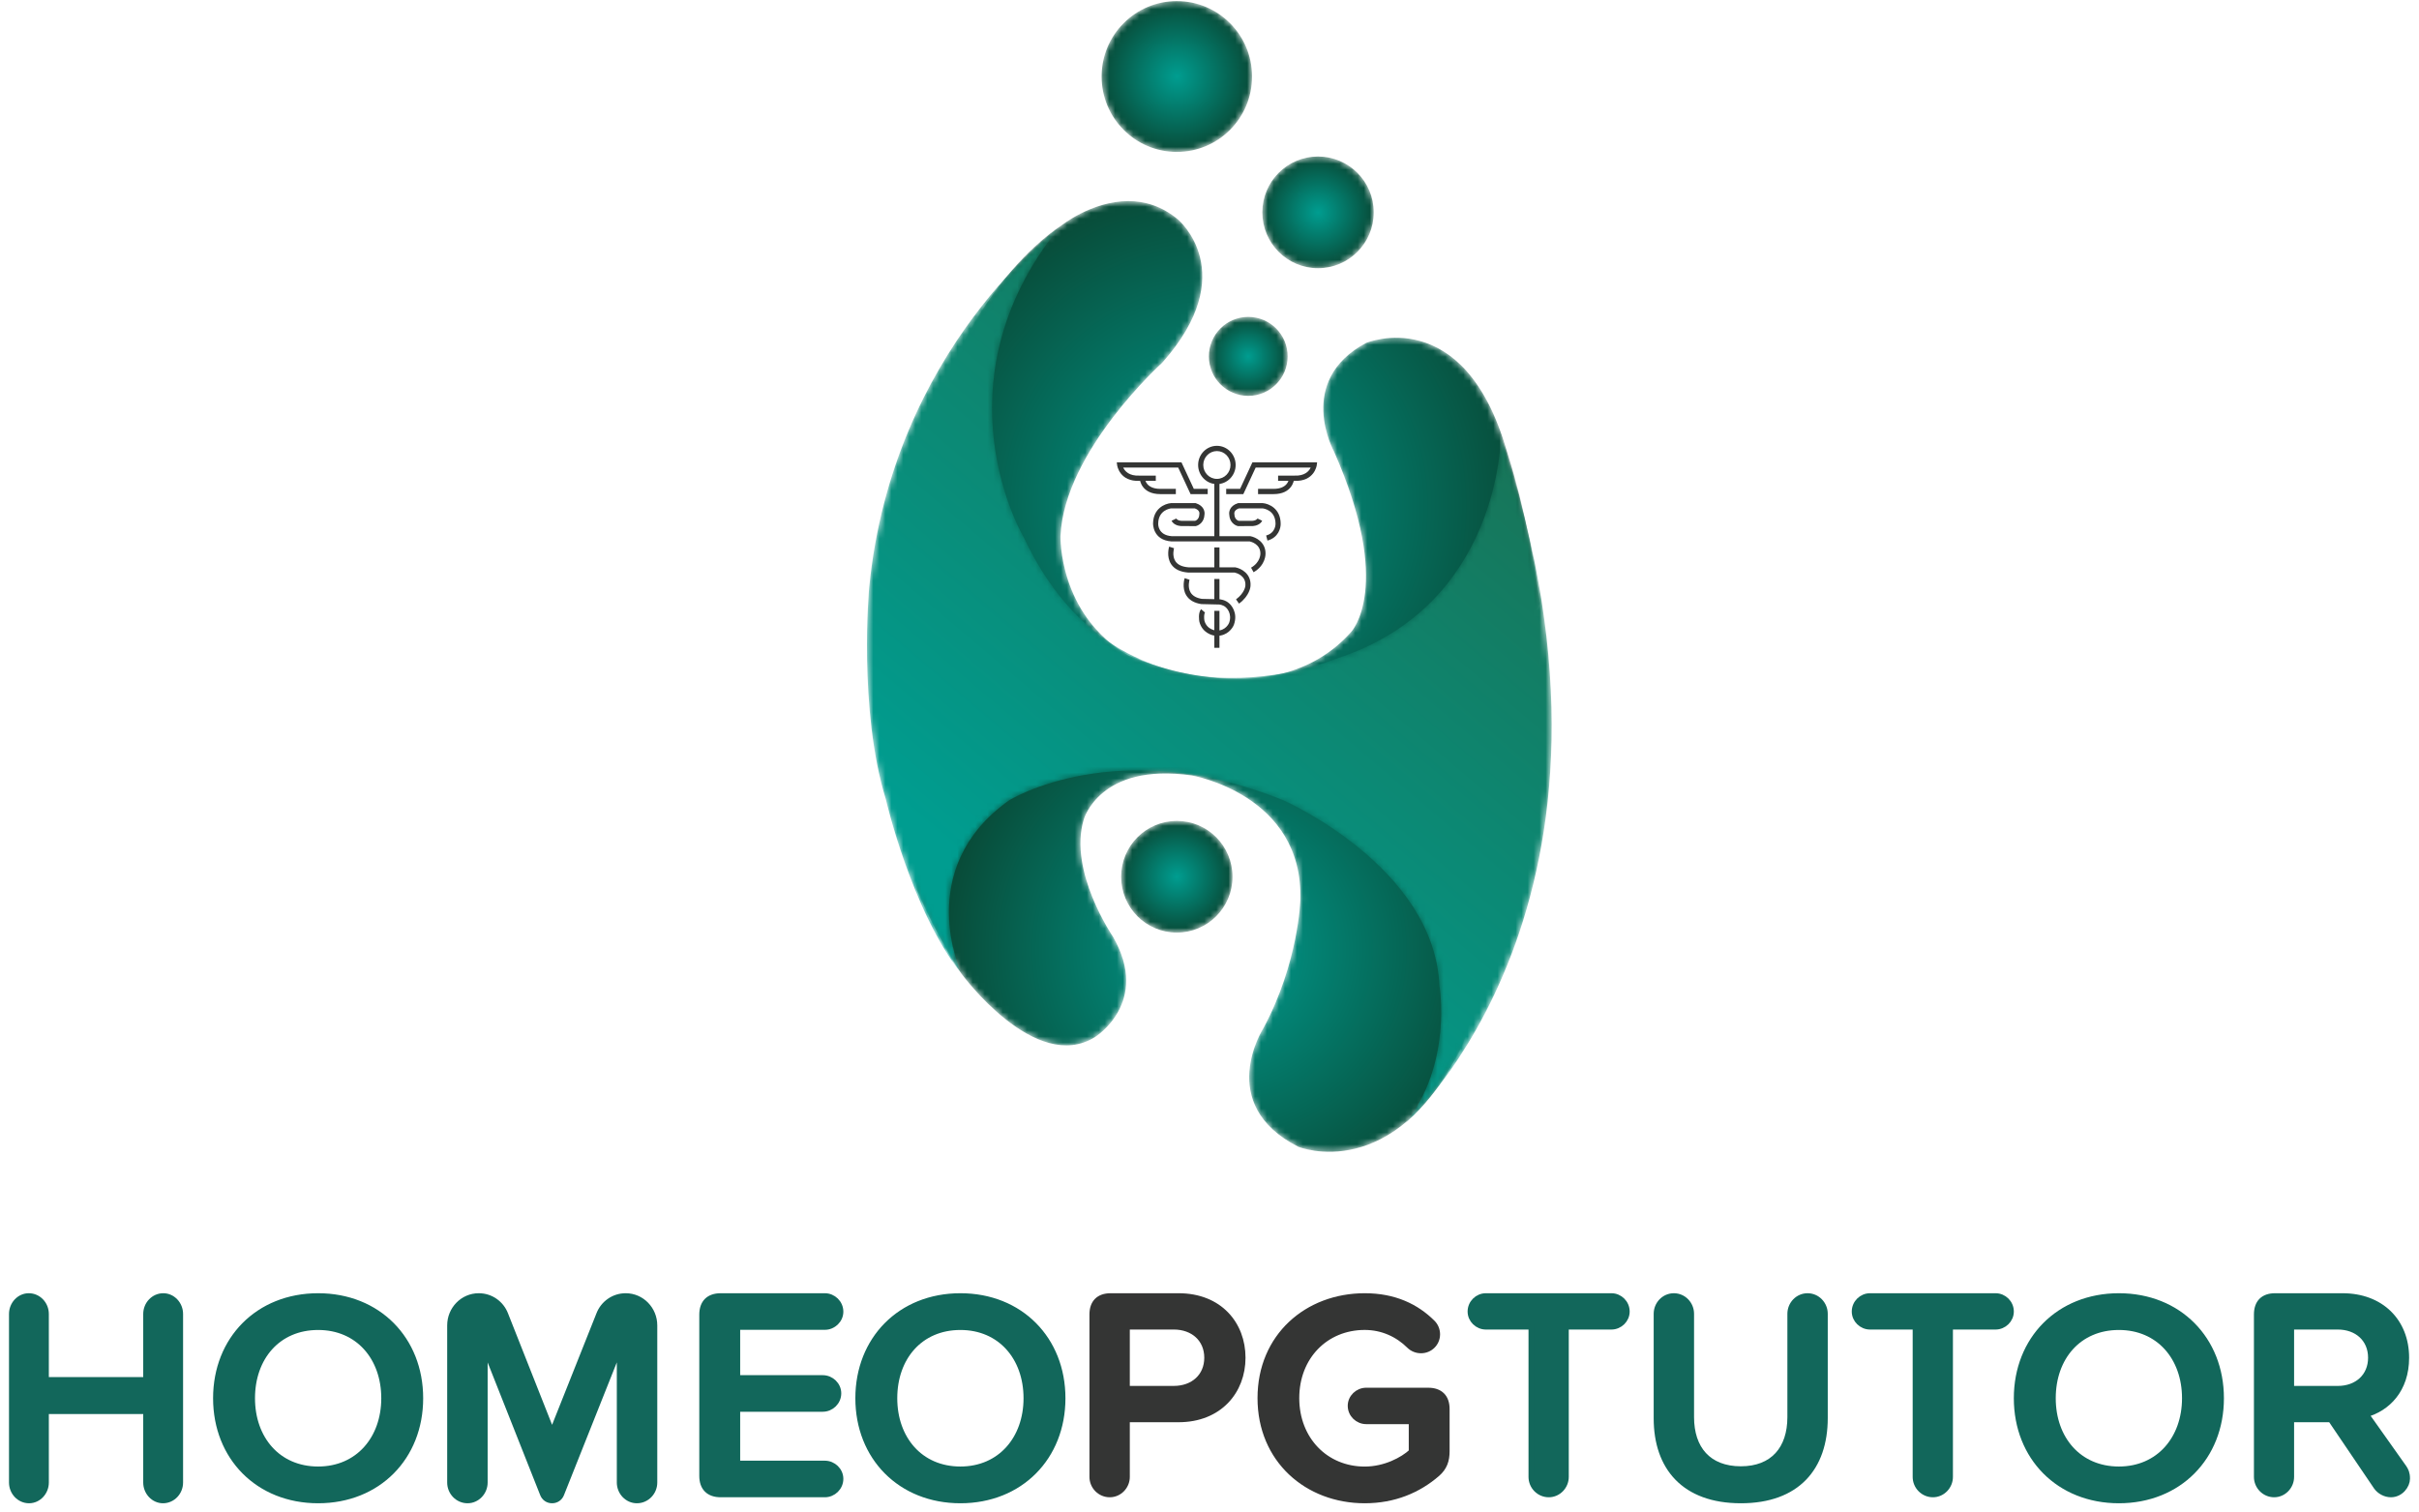
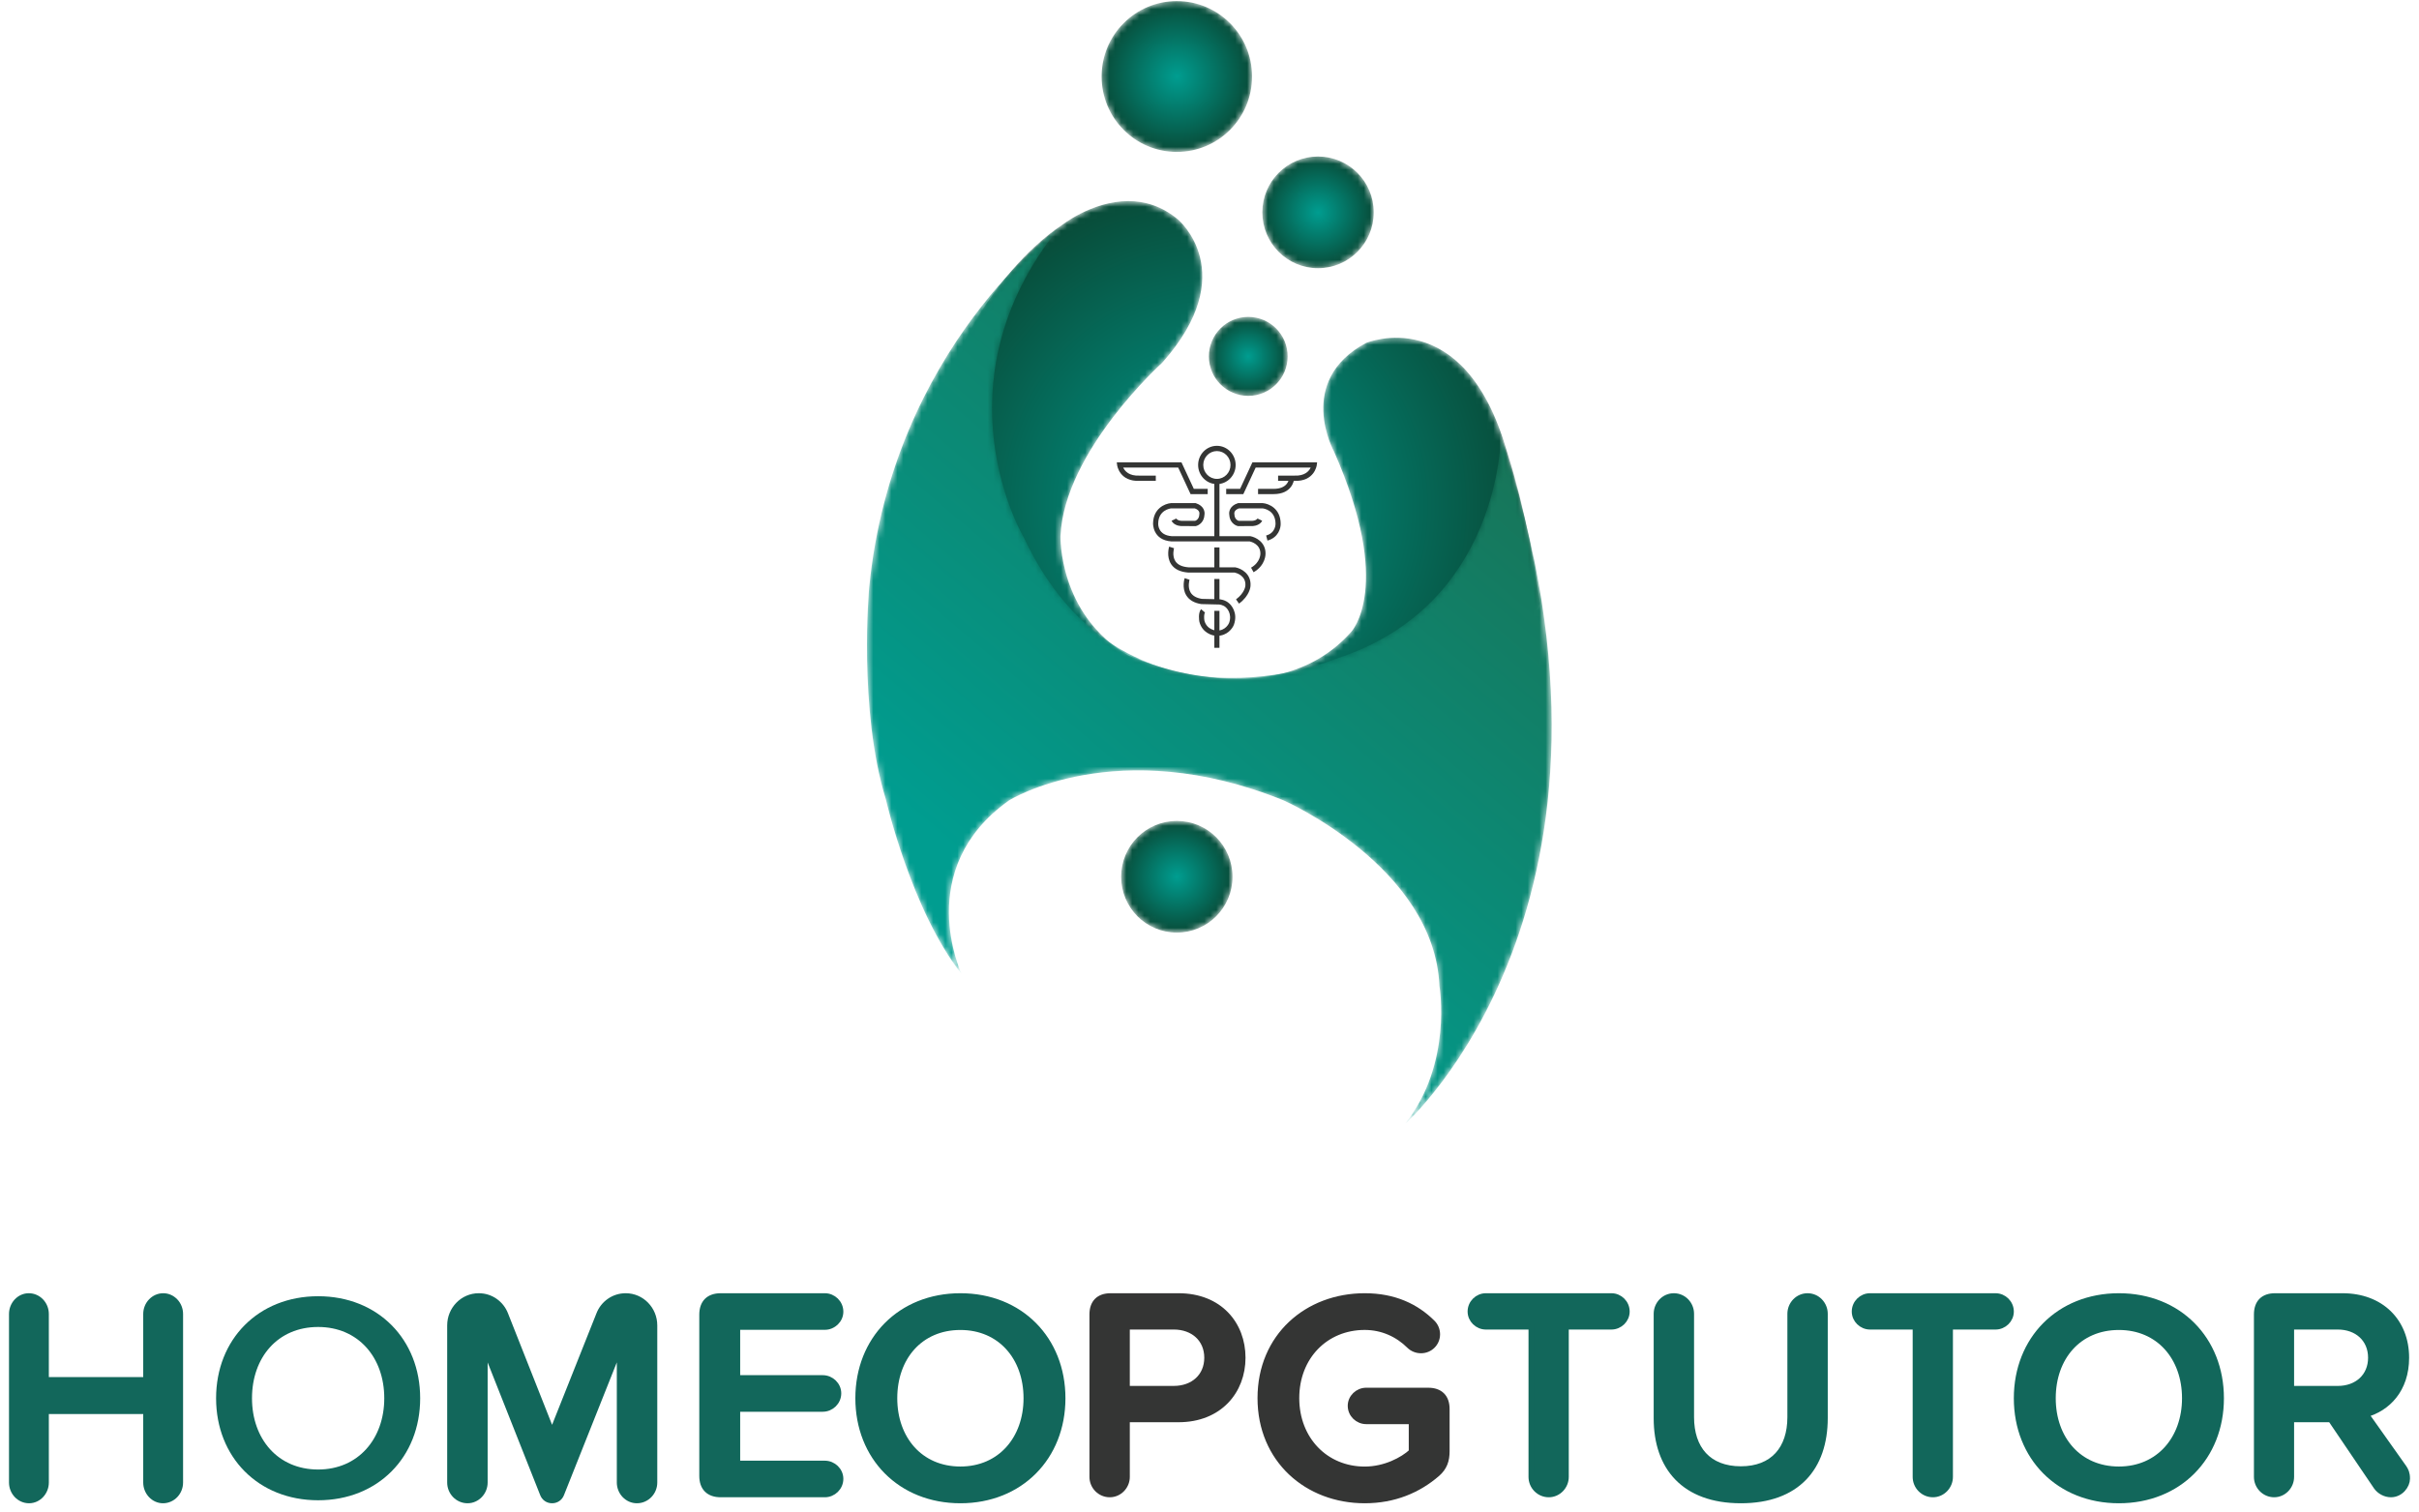
<svg xmlns="http://www.w3.org/2000/svg" xmlns:xlink="http://www.w3.org/1999/xlink" width="403px" height="252px" viewBox="0 0 403 252" version="1.1">
  <title>HPGT Logo PDF</title>
  <defs>
-     <path d="M36.958,1.307 C36.958,1.307 7.537,6.497 3.859,12.509 L3.859,12.509 C3.859,12.509 -0.412,21.389 0.132,29.995 L0.132,29.995 C0.132,29.995 3.969,38.834 7.619,44.067 L7.619,44.067 C7.619,44.067 19.932,60.87 29.876,54.586 L29.876,54.586 C29.876,54.586 39.138,48.848 32.871,37.919 L32.871,37.919 C32.871,37.919 25.381,26.99 27.969,18.383 L27.969,18.383 C27.969,18.383 30.556,8.82 45.948,11.006 L45.948,11.006 C45.948,11.006 64.609,14.148 64.063,31.772 L64.063,31.772 C64.063,31.772 63.791,42.153 57.934,53.083 L57.934,53.083 C57.934,53.083 49.724,65.789 63.741,72.893 L63.741,72.893 C63.741,72.893 79.814,79.449 91.169,55.707 L91.169,55.707 C91.169,55.707 101.521,27.399 90.351,14.421 L90.351,14.421 C90.351,14.421 75.339,0.677 47.46,0.676 L47.46,0.676 C44.139,0.676 40.641,0.87 36.958,1.307" id="path-1" />
    <radialGradient cx="50%" cy="50%" fx="50%" fy="50%" r="58.112%" gradientTransform="translate(0.5,0.5),scale(0.765,1),translate(-0.5,-0.5)" id="radialGradient-3">
      <stop stop-color="#009D90" offset="0%" />
      <stop stop-color="#084C39" offset="100%" />
    </radialGradient>
    <path d="M23.391,4.728 C23.391,4.728 4.799,16.203 0.508,46.122 L0.508,46.122 C-4.938,84.096 47.704,91.615 47.704,91.615 L47.704,91.615 C82.029,102.066 103.277,67.638 103.277,67.638 L103.277,67.638 C101.438,53.294 97.761,42.277 97.761,42.277 L97.761,42.277 C90.61,17.324 74.287,24.196 74.287,24.196 L74.287,24.196 C62.46,30.548 68.952,42.277 68.952,42.277 L68.952,42.277 C78.963,64.865 71.813,72.352 71.813,72.352 L71.813,72.352 C58.533,87.311 34.628,76.245 34.628,76.245 L34.628,76.245 C22.983,69.381 23.391,56.368 23.391,56.368 L23.391,56.368 C24.004,42.229 40.349,27.474 40.349,27.474 L40.349,27.474 C53.629,12.514 42.966,3.625 42.966,3.625 L42.966,3.625 C40.248,1.347 37.377,0.554 34.695,0.554 L34.695,0.554 C28.544,0.554 23.391,4.728 23.391,4.728" id="path-4" />
    <radialGradient cx="50%" cy="50%" fx="50%" fy="50%" r="52.721%" gradientTransform="translate(0.5,0.5),scale(0.902,1),translate(-0.5,-0.5)" id="radialGradient-6">
      <stop stop-color="#009D90" offset="0%" />
      <stop stop-color="#084C39" offset="100%" />
    </radialGradient>
    <path d="M0.804,60.676 C0.804,60.676 -1.035,80.964 3.574,95.923 L3.574,95.923 C3.574,95.923 7.875,114.571 16.19,125.022 L16.19,125.022 C16.19,125.022 7.955,107.603 24.096,96.128 L24.096,96.128 C24.096,96.128 42.075,84.857 69.861,96.128 L69.861,96.128 C69.861,96.128 94.992,107.194 95.809,127.071 L95.809,127.071 C95.809,127.071 98.056,139.982 90.089,150.022 L90.089,150.022 C90.089,150.022 131.972,112.999 106.024,35.471 L106.024,35.471 C106.024,35.471 106.075,63.75 78.442,72.562 L78.442,72.562 C78.442,72.562 43.096,87.521 26.547,52.274 L26.547,52.274 C26.547,52.274 11.381,26.838 32.473,0.634 L32.473,0.634 C32.473,0.634 4.686,20.717 0.804,60.676" id="path-7" />
    <linearGradient x1="27.676%" y1="81.657%" x2="73.451%" y2="21.527%" id="linearGradient-9">
      <stop stop-color="#009D90" offset="0%" />
      <stop stop-color="#17765A" offset="100%" />
    </linearGradient>
    <path d="M0.241,12.751 C0.241,19.692 5.851,25.32 12.771,25.32 L12.771,25.32 C19.693,25.32 25.303,19.692 25.303,12.751 L25.303,12.751 C25.303,5.809 19.693,0.183 12.771,0.183 L12.771,0.183 C5.851,0.183 0.241,5.809 0.241,12.751" id="path-10" />
    <radialGradient cx="49.999%" cy="49.999%" fx="49.999%" fy="49.999%" r="50%" gradientTransform="translate(0.5,0.5),scale(1,0.997),translate(-0.5,-0.5)" id="radialGradient-12">
      <stop stop-color="#009D90" offset="0%" />
      <stop stop-color="#084C39" offset="100%" />
    </radialGradient>
    <path d="M0.588,9.596 C0.588,14.735 4.741,18.901 9.865,18.901 L9.865,18.901 C14.989,18.901 19.144,14.735 19.144,9.596 L19.144,9.596 C19.144,4.455 14.989,0.29 9.865,0.29 L9.865,0.29 C4.741,0.29 0.588,4.455 0.588,9.596" id="path-13" />
    <radialGradient cx="49.998%" cy="49.999%" fx="49.998%" fy="49.999%" r="50%" gradientTransform="translate(0.5,0.5),scale(1,0.997),translate(-0.5,-0.5)" id="radialGradient-15">
      <stop stop-color="#009D90" offset="0%" />
      <stop stop-color="#084C39" offset="100%" />
    </radialGradient>
    <path d="M0.636,9.983 C0.636,15.122 4.79,19.289 9.914,19.289 L9.914,19.289 C15.039,19.289 19.193,15.122 19.193,9.983 L19.193,9.983 C19.193,4.843 15.039,0.676 9.914,0.676 L9.914,0.676 C4.79,0.676 0.636,4.843 0.636,9.983" id="path-16" />
    <radialGradient cx="49.999%" cy="50%" fx="49.999%" fy="50%" r="50%" gradientTransform="translate(0.5,0.5),scale(1,0.997),translate(-0.5,-0.5)" id="radialGradient-18">
      <stop stop-color="#009D90" offset="0%" />
      <stop stop-color="#084C39" offset="100%" />
    </radialGradient>
-     <path d="M0.254,7.086 C0.254,10.721 3.191,13.667 6.815,13.667 L6.815,13.667 C10.438,13.667 13.376,10.721 13.376,7.086 L13.376,7.086 C13.376,3.452 10.438,0.507 6.815,0.507 L6.815,0.507 C3.191,0.507 0.254,3.452 0.254,7.086" id="path-19" />
+     <path d="M0.254,7.086 C0.254,10.721 3.191,13.667 6.815,13.667 L6.815,13.667 C10.438,13.667 13.376,10.721 13.376,7.086 L13.376,7.086 C13.376,3.452 10.438,0.507 6.815,0.507 C3.191,0.507 0.254,3.452 0.254,7.086" id="path-19" />
    <radialGradient cx="49.998%" cy="49.997%" fx="49.998%" fy="49.997%" r="50%" gradientTransform="translate(0.5,0.5),scale(1,0.997),translate(-0.5,-0.5)" id="radialGradient-21">
      <stop stop-color="#009D90" offset="0%" />
      <stop stop-color="#084C39" offset="100%" />
    </radialGradient>
  </defs>
  <g id="HPGT-Logo-PDF" stroke="none" stroke-width="1" fill="none" fill-rule="evenodd">
    <g id="Group-4" transform="translate(144, 0)">
      <g id="Group">
        <g id="Group-3" transform="translate(8.571, 118.209)">
          <mask id="mask-2" fill="white">
            <use xlink:href="#path-1" />
          </mask>
          <g id="Clip-2" />
          <path d="M36.958,1.307 C36.958,1.307 7.537,6.497 3.859,12.509 L3.859,12.509 C3.859,12.509 -0.412,21.389 0.132,29.995 L0.132,29.995 C0.132,29.995 3.969,38.834 7.619,44.067 L7.619,44.067 C7.619,44.067 19.932,60.87 29.876,54.586 L29.876,54.586 C29.876,54.586 39.138,48.848 32.871,37.919 L32.871,37.919 C32.871,37.919 25.381,26.99 27.969,18.383 L27.969,18.383 C27.969,18.383 30.556,8.82 45.948,11.006 L45.948,11.006 C45.948,11.006 64.609,14.148 64.063,31.772 L64.063,31.772 C64.063,31.772 63.791,42.153 57.934,53.083 L57.934,53.083 C57.934,53.083 49.724,65.789 63.741,72.893 L63.741,72.893 C63.741,72.893 79.814,79.449 91.169,55.707 L91.169,55.707 C91.169,55.707 101.521,27.399 90.351,14.421 L90.351,14.421 C90.351,14.421 75.339,0.677 47.46,0.676 L47.46,0.676 C44.139,0.676 40.641,0.87 36.958,1.307" id="Fill-1" fill="url(#radialGradient-3)" mask="url(#mask-2)" />
        </g>
        <g id="Group-6" transform="translate(9.286, 32.955)">
          <mask id="mask-5" fill="white">
            <use xlink:href="#path-4" />
          </mask>
          <g id="Clip-5" />
          <path d="M23.391,4.728 C23.391,4.728 4.799,16.203 0.508,46.122 L0.508,46.122 C-4.938,84.096 47.704,91.615 47.704,91.615 L47.704,91.615 C82.029,102.066 103.277,67.638 103.277,67.638 L103.277,67.638 C101.438,53.294 97.761,42.277 97.761,42.277 L97.761,42.277 C90.61,17.324 74.287,24.196 74.287,24.196 L74.287,24.196 C62.46,30.548 68.952,42.277 68.952,42.277 L68.952,42.277 C78.963,64.865 71.813,72.352 71.813,72.352 L71.813,72.352 C58.533,87.311 34.628,76.245 34.628,76.245 L34.628,76.245 C22.983,69.381 23.391,56.368 23.391,56.368 L23.391,56.368 C24.004,42.229 40.349,27.474 40.349,27.474 L40.349,27.474 C53.629,12.514 42.966,3.625 42.966,3.625 L42.966,3.625 C40.248,1.347 37.377,0.554 34.695,0.554 L34.695,0.554 C28.544,0.554 23.391,4.728 23.391,4.728" id="Fill-4" fill="url(#radialGradient-6)" mask="url(#mask-5)" />
        </g>
        <g id="Group-9" transform="translate(0, 37.254)">
          <mask id="mask-8" fill="white">
            <use xlink:href="#path-7" />
          </mask>
          <g id="Clip-8" />
          <path d="M0.804,60.676 C0.804,60.676 -1.035,80.964 3.574,95.923 L3.574,95.923 C3.574,95.923 7.875,114.571 16.19,125.022 L16.19,125.022 C16.19,125.022 7.955,107.603 24.096,96.128 L24.096,96.128 C24.096,96.128 42.075,84.857 69.861,96.128 L69.861,96.128 C69.861,96.128 94.992,107.194 95.809,127.071 L95.809,127.071 C95.809,127.071 98.056,139.982 90.089,150.022 L90.089,150.022 C90.089,150.022 131.972,112.999 106.024,35.471 L106.024,35.471 C106.024,35.471 106.075,63.75 78.442,72.562 L78.442,72.562 C78.442,72.562 43.096,87.521 26.547,52.274 L26.547,52.274 C26.547,52.274 11.381,26.838 32.473,0.634 L32.473,0.634 C32.473,0.634 4.686,20.717 0.804,60.676" id="Fill-7" fill="url(#linearGradient-9)" mask="url(#mask-8)" />
        </g>
        <g id="Group-12" transform="translate(39.286, 0)">
          <mask id="mask-11" fill="white">
            <use xlink:href="#path-10" />
          </mask>
          <g id="Clip-11" />
          <path d="M0.241,12.751 C0.241,19.692 5.851,25.32 12.771,25.32 L12.771,25.32 C19.693,25.32 25.303,19.692 25.303,12.751 L25.303,12.751 C25.303,5.809 19.693,0.183 12.771,0.183 L12.771,0.183 C5.851,0.183 0.241,5.809 0.241,12.751" id="Fill-10" fill="url(#radialGradient-12)" mask="url(#mask-11)" />
        </g>
        <g id="Group-15" transform="translate(65.714, 25.791)">
          <mask id="mask-14" fill="white">
            <use xlink:href="#path-13" />
          </mask>
          <g id="Clip-14" />
          <path d="M0.588,9.596 C0.588,14.735 4.741,18.901 9.865,18.901 L9.865,18.901 C14.989,18.901 19.144,14.735 19.144,9.596 L19.144,9.596 C19.144,4.455 14.989,0.29 9.865,0.29 L9.865,0.29 C4.741,0.29 0.588,4.455 0.588,9.596" id="Fill-13" fill="url(#radialGradient-15)" mask="url(#mask-14)" />
        </g>
        <g id="Group-18" transform="translate(42.143, 136.119)">
          <mask id="mask-17" fill="white">
            <use xlink:href="#path-16" />
          </mask>
          <g id="Clip-17" />
          <path d="M0.636,9.983 C0.636,15.122 4.79,19.289 9.914,19.289 L9.914,19.289 C15.039,19.289 19.193,15.122 19.193,9.983 L19.193,9.983 C19.193,4.843 15.039,0.676 9.914,0.676 L9.914,0.676 C4.79,0.676 0.636,4.843 0.636,9.983" id="Fill-16" fill="url(#radialGradient-18)" mask="url(#mask-17)" />
        </g>
        <g id="Group-21" transform="translate(57.143, 52.299)">
          <mask id="mask-20" fill="white">
            <use xlink:href="#path-19" />
          </mask>
          <g id="Clip-20" />
          <path d="M0.254,7.086 C0.254,10.721 3.191,13.667 6.815,13.667 L6.815,13.667 C10.438,13.667 13.376,10.721 13.376,7.086 L13.376,7.086 C13.376,3.452 10.438,0.507 6.815,0.507 L6.815,0.507 C3.191,0.507 0.254,3.452 0.254,7.086" id="Fill-19" fill="url(#radialGradient-21)" mask="url(#mask-20)" />
        </g>
      </g>
      <g id="Group-61" transform="translate(42, 74)" fill="#343534">
        <path d="M16.731,1.164 C15.48,1.164 14.462,2.203 14.462,3.481 C14.462,4.759 15.48,5.799 16.731,5.799 C17.983,5.799 19,4.759 19,3.481 C19,2.203 17.983,1.164 16.731,1.164 M16.731,6.673 C15.008,6.673 13.606,5.241 13.606,3.481 C13.606,1.721 15.008,0.289 16.731,0.289 C18.454,0.289 19.856,1.721 19.856,3.481 C19.856,5.241 18.454,6.673 16.731,6.673" id="Fill-22" />
        <polygon id="Fill-24" points="16.303 15.613 17.159 15.613 17.159 6.177 16.303 6.177" />
        <polygon id="Fill-26" points="16.303 20.974 17.159 20.974 17.159 17.222 16.303 17.222" />
        <polygon id="Fill-27" points="16.303 26.231 17.159 26.231 17.159 22.479 16.303 22.479" />
        <polygon id="Fill-28" points="16.303 33.948 17.159 33.948 17.159 27.791 16.303 27.791" />
        <path d="M15.201,8.337 L12.345,8.337 L10.289,3.918 L1.125,3.918 C1.392,4.491 2.088,5.341 3.852,5.254 L6.553,5.253 L6.553,6.128 L3.872,6.128 C0.51,6.296 0.12,3.565 0.117,3.537 L0.054,3.044 L10.831,3.044 L12.886,7.463 L15.201,7.463 L15.201,8.337 Z" id="Fill-29" />
-         <path d="M7.305,8.337 C4.169,8.337 3.916,5.981 3.914,5.956 L4.766,5.871 C4.774,5.936 4.972,7.463 7.306,7.463 L7.322,7.463 L9.892,7.463 L9.892,8.337 L7.323,8.337 L7.305,8.337 Z" id="Fill-30" />
        <path d="M21.137,8.337 L18.28,8.337 L18.28,7.463 L20.595,7.463 L22.65,3.044 L33.427,3.044 L33.364,3.537 C33.361,3.565 32.975,6.294 29.588,6.127 L26.929,6.128 L26.929,5.253 L29.609,5.253 C31.39,5.342 32.087,4.491 32.355,3.918 L23.191,3.918 L21.137,8.337 Z" id="Fill-31" />
        <path d="M26.175,8.337 L26.157,8.337 L23.589,8.337 L23.589,7.463 L26.158,7.463 L26.174,7.463 C28.51,7.463 28.707,5.936 28.715,5.871 L29.567,5.956 C29.564,5.981 29.312,8.337 26.175,8.337" id="Fill-32" />
        <path d="M22.844,21.355 L22.424,20.593 C24.005,19.682 23.981,18.299 23.979,18.24 C23.979,16.682 22.461,16.278 22.206,16.221 L9.156,16.22 C6,15.996 6.098,13.238 6.099,13.21 C6.134,10.737 8.061,9.921 9.074,9.839 L9.108,9.837 L13.182,9.837 L13.244,9.857 C14.569,10.282 14.752,11.276 14.66,11.783 C14.604,13.018 13.717,13.549 13.25,13.658 L13.203,13.669 L11.202,13.663 C9.649,13.753 9.224,12.874 9.18,12.774 L9.962,12.419 L9.571,12.596 L9.956,12.404 C9.966,12.422 10.205,12.847 11.165,12.79 L11.191,12.788 L13.096,12.795 C13.252,12.742 13.782,12.507 13.806,11.717 L13.817,11.632 C13.834,11.535 13.886,11.005 13.047,10.711 L9.129,10.711 C8.929,10.733 6.986,11.004 6.955,13.238 C6.947,13.449 6.949,15.179 9.201,15.346 L22.287,15.346 L22.325,15.353 C23.192,15.512 24.835,16.316 24.835,18.224 C24.838,18.283 24.9,20.169 22.844,21.355" id="Fill-33" />
        <path d="M25.156,16.079 L24.937,15.234 C26.54,14.8 26.503,13.315 26.501,13.251 C26.469,10.991 24.535,10.733 24.327,10.712 L20.408,10.712 C19.57,11.005 19.622,11.535 19.641,11.64 L19.65,11.717 C19.674,12.515 20.207,12.745 20.358,12.794 L22.278,12.789 L22.291,12.789 C23.253,12.847 23.489,12.423 23.5,12.404 L24.276,12.774 C24.232,12.874 23.808,13.754 22.254,13.663 L20.253,13.669 L20.206,13.658 C19.74,13.55 18.851,13.019 18.796,11.783 C18.705,11.276 18.886,10.282 20.211,9.857 L20.273,9.837 L24.381,9.839 C25.395,9.922 27.322,10.737 27.356,13.226 C27.394,13.986 26.984,15.584 25.156,16.079" id="Fill-34" />
        <path d="M20.419,26.585 L19.917,25.876 C21.368,24.804 21.471,23.672 21.475,23.624 C21.621,21.916 19.971,21.472 19.7,21.412 L11.969,21.41 C10.623,21.313 9.662,20.846 9.113,20.02 C8.274,18.757 8.757,17.158 8.778,17.09 L9.594,17.355 L9.186,17.222 L9.594,17.353 C9.59,17.366 9.218,18.626 9.825,19.533 C10.218,20.12 10.954,20.458 12.014,20.537 L19.783,20.537 L19.821,20.543 C20.766,20.72 22.507,21.604 22.328,23.692 C22.325,23.743 22.22,25.254 20.419,26.585" id="Fill-35" />
        <path d="M16.765,31.953 C16.722,31.953 16.678,31.952 16.634,31.951 C15.869,31.928 14.29,31.413 13.82,29.632 L13.813,29.598 C13.769,29.36 13.581,28.143 14.098,27.511 L14.755,28.071 C14.565,28.305 14.581,29.007 14.652,29.422 C15.082,31.01 16.647,31.076 16.663,31.077 C18.211,31.136 18.747,29.843 18.768,29.789 C19.323,28.224 18.313,27.29 18.269,27.251 L18.252,27.235 C17.785,26.773 17.11,26.734 17.104,26.734 L14.132,26.663 C12.945,26.48 12.1,25.984 11.621,25.188 C10.862,23.927 11.34,22.405 11.361,22.342 L12.175,22.614 C12.171,22.626 11.802,23.824 12.353,24.734 C12.692,25.293 13.324,25.649 14.233,25.794 L17.132,25.86 C17.18,25.862 18.134,25.908 18.84,26.6 C18.99,26.736 20.308,28.018 19.568,30.1 C19.317,30.758 18.417,31.953 16.765,31.953" id="Fill-36" />
      </g>
    </g>
    <g id="Group-2" transform="translate(2, 216)">
      <path d="M22.361,31.045 L22.361,19.129 L5.637,19.129 L5.637,31.045 C5.637,32.648 4.384,34 2.842,34 C1.252,34 0,32.648 0,31.045 L0,2.955 C0,1.352 1.252,0 2.795,0 C4.384,0 5.637,1.352 5.637,2.955 L5.637,13.972 L22.361,13.972 L22.361,2.955 C22.361,1.352 23.615,0 25.205,0 C26.746,0 28,1.352 28,2.955 L28,31.045 C28,32.648 26.746,34 25.156,34 C23.615,34 22.361,32.648 22.361,31.045" id="Fill-37" fill="#12675B" />
      <path d="M22.361,31.045 L22.361,19.129 L5.637,19.129 L5.637,31.045 C5.637,32.648 4.384,34 2.842,34 C1.252,34 0,32.648 0,31.045 L0,2.955 C0,1.352 1.252,0 2.795,0 C4.384,0 5.637,1.352 5.637,2.955 L5.637,13.972 L22.361,13.972 L22.361,2.955 C22.361,1.352 23.615,0 25.205,0 C26.746,0 28,1.352 28,2.955 L28,31.045 C28,32.648 26.746,34 25.156,34 C23.615,34 22.361,32.648 22.361,31.045 Z" id="Stroke-38" stroke="#12675B" />
      <path d="M51.001,5.124 C44.27,5.124 39.982,10.199 39.982,17.001 C39.982,23.752 44.27,28.876 51.001,28.876 C57.682,28.876 62.019,23.752 62.019,17.001 C62.019,10.199 57.682,5.124 51.001,5.124 M51.001,0 C60.971,0 68,7.194 68,17.001 C68,26.806 60.971,34 51.001,34 C41.029,34 34,26.806 34,17.001 C34,7.194 41.029,0 51.001,0" id="Fill-39" fill="#12675B" />
-       <path d="M51.001,5.124 C44.27,5.124 39.982,10.199 39.982,17.001 C39.982,23.752 44.27,28.876 51.001,28.876 C57.682,28.876 62.019,23.752 62.019,17.001 C62.019,10.199 57.682,5.124 51.001,5.124 Z M51.001,0 C60.971,0 68,7.194 68,17.001 C68,26.806 60.971,34 51.001,34 C41.029,34 34,26.806 34,17.001 C34,7.194 41.029,0 51.001,0 Z" id="Stroke-40" stroke="#12675B" />
      <path d="M101.26,31.045 L101.26,8.414 L91.495,32.948 C91.251,33.599 90.662,34 89.975,34 C89.288,34 88.7,33.599 88.455,32.948 L78.74,8.414 L78.74,31.045 C78.74,32.648 77.464,34 75.894,34 C74.275,34 73,32.648 73,31.045 L73,4.858 C73,2.204 75.109,0 77.759,0 C79.771,0 81.487,1.253 82.174,3.055 L89.975,22.783 L97.824,3.055 C98.512,1.253 100.229,0 102.24,0 C104.891,0 107,2.204 107,4.858 L107,31.045 C107,32.648 105.724,34 104.105,34 C102.534,34 101.26,32.648 101.26,31.045" id="Fill-41" fill="#12675B" />
      <path d="M101.26,31.045 L101.26,8.414 L91.495,32.948 C91.251,33.599 90.662,34 89.975,34 C89.288,34 88.7,33.599 88.455,32.948 L78.74,8.414 L78.74,31.045 C78.74,32.648 77.464,34 75.894,34 C74.275,34 73,32.648 73,31.045 L73,4.858 C73,2.204 75.109,0 77.759,0 C79.771,0 81.487,1.253 82.174,3.055 L89.975,22.783 L97.824,3.055 C98.512,1.253 100.229,0 102.24,0 C104.891,0 107,2.204 107,4.858 L107,31.045 C107,32.648 105.724,34 104.105,34 C102.534,34 101.26,32.648 101.26,31.045 Z" id="Stroke-42" stroke="#12675B" />
      <path d="M115,29.932 L115,3.068 C115,1.088 116.092,0 118.079,0 L135.417,0 C136.808,0 138,1.14 138,2.574 C138,3.958 136.808,5.097 135.417,5.097 L120.812,5.097 L120.812,13.655 L135.07,13.655 C136.461,13.655 137.653,14.793 137.653,16.179 C137.653,17.613 136.461,18.75 135.07,18.75 L120.812,18.75 L120.812,27.905 L135.417,27.905 C136.808,27.905 138,29.042 138,30.426 C138,31.862 136.808,33 135.417,33 L118.079,33 C116.092,33 115,31.912 115,29.932" id="Fill-43" fill="#12675B" />
      <path d="M115,29.932 L115,3.068 C115,1.088 116.092,0 118.079,0 L135.417,0 C136.808,0 138,1.14 138,2.574 C138,3.958 136.808,5.097 135.417,5.097 L120.812,5.097 L120.812,13.655 L135.07,13.655 C136.461,13.655 137.653,14.793 137.653,16.179 C137.653,17.613 136.461,18.75 135.07,18.75 L120.812,18.75 L120.812,27.905 L135.417,27.905 C136.808,27.905 138,29.042 138,30.426 C138,31.862 136.808,33 135.417,33 L118.079,33 C116.092,33 115,31.912 115,29.932 Z" id="Stroke-44" stroke="#12675B" />
      <path d="M158.001,5.124 C151.27,5.124 146.982,10.199 146.982,17.001 C146.982,23.752 151.27,28.876 158.001,28.876 C164.682,28.876 169.019,23.752 169.019,17.001 C169.019,10.199 164.682,5.124 158.001,5.124 M158.001,0 C167.971,0 175,7.194 175,17.001 C175,26.806 167.971,34 158.001,34 C148.029,34 141,26.806 141,17.001 C141,7.194 148.029,0 158.001,0" id="Fill-45" fill="#12675B" />
      <path d="M158.001,5.124 C151.27,5.124 146.982,10.199 146.982,17.001 C146.982,23.752 151.27,28.876 158.001,28.876 C164.682,28.876 169.019,23.752 169.019,17.001 C169.019,10.199 164.682,5.124 158.001,5.124 Z M158.001,0 C167.971,0 175,7.194 175,17.001 C175,26.806 167.971,34 158.001,34 C148.029,34 141,26.806 141,17.001 C141,7.194 148.029,0 158.001,0 Z" id="Stroke-46" stroke="#12675B" />
      <path d="M193.552,5.05 L185.724,5.05 L185.724,15.445 L193.552,15.445 C196.781,15.445 199.129,13.386 199.129,10.248 C199.129,7.109 196.781,5.05 193.552,5.05 M180,30.105 L180,3.041 C180,1.078 181.076,0 183.032,0 L194.335,0 C201.184,0 205,4.707 205,10.248 C205,15.788 201.135,20.497 194.335,20.497 L185.724,20.497 L185.724,30.105 C185.724,31.676 184.452,33 182.886,33 C181.271,33 180,31.676 180,30.105" id="Fill-47" fill="#343534" />
      <path d="M193.552,5.05 L185.724,5.05 L185.724,15.445 L193.552,15.445 C196.781,15.445 199.129,13.386 199.129,10.248 C199.129,7.109 196.781,5.05 193.552,5.05 Z M180,30.105 L180,3.041 C180,1.078 181.076,0 183.032,0 L194.335,0 C201.184,0 205,4.707 205,10.248 C205,15.788 201.135,20.497 194.335,20.497 L185.724,20.497 L185.724,30.105 C185.724,31.676 184.452,33 182.886,33 C181.271,33 180,31.676 180,30.105 Z" id="Stroke-48" stroke="#343534" />
      <path d="M239,18.797 L239,25.833 C239,27.359 238.603,28.538 237.412,29.573 C234.288,32.279 230.272,34 225.36,34 C215.788,34 208,27.26 208,16.977 C208,6.693 215.788,0 225.36,0 C230.321,0 233.941,1.771 236.619,4.43 C237.115,4.921 237.412,5.609 237.412,6.347 C237.412,7.824 236.222,9.004 234.734,9.004 C233.99,9.004 233.295,8.709 232.8,8.218 C230.914,6.347 228.336,5.118 225.36,5.118 C218.813,5.118 213.953,10.086 213.953,16.977 C213.953,23.865 218.813,28.884 225.36,28.884 C228.733,28.884 231.709,27.31 233.197,25.93 L233.197,20.814 L225.608,20.814 C224.219,20.814 223.03,19.683 223.03,18.255 C223.03,16.877 224.219,15.746 225.608,15.746 L235.924,15.746 C237.908,15.746 239,16.828 239,18.797" id="Fill-49" fill="#343534" />
      <path d="M239,18.797 L239,25.833 C239,27.359 238.603,28.538 237.412,29.573 C234.288,32.279 230.272,34 225.36,34 C215.788,34 208,27.26 208,16.977 C208,6.693 215.788,0 225.36,0 C230.321,0 233.941,1.771 236.619,4.43 C237.115,4.921 237.412,5.609 237.412,6.347 C237.412,7.824 236.222,9.004 234.734,9.004 C233.99,9.004 233.295,8.709 232.8,8.218 C230.914,6.347 228.336,5.118 225.36,5.118 C218.813,5.118 213.953,10.086 213.953,16.977 C213.953,23.865 218.813,28.884 225.36,28.884 C228.733,28.884 231.709,27.31 233.197,25.93 L233.197,20.814 L225.608,20.814 C224.219,20.814 223.03,19.683 223.03,18.255 C223.03,16.877 224.219,15.746 225.608,15.746 L235.924,15.746 C237.908,15.746 239,16.828 239,18.797 Z" id="Stroke-50" stroke="#343534" />
      <path d="M253.147,30.107 L253.147,5.051 L245.537,5.051 C244.172,5.051 243,3.923 243,2.551 C243,1.13 244.172,0 245.537,0 L266.463,0 C267.828,0 269,1.13 269,2.551 C269,3.923 267.828,5.051 266.463,5.051 L258.853,5.051 L258.853,30.107 C258.853,31.676 257.585,33 256.025,33 C254.415,33 253.147,31.676 253.147,30.107" id="Fill-51" fill="#12675B" />
      <path d="M253.147,30.107 L253.147,5.051 L245.537,5.051 C244.172,5.051 243,3.923 243,2.551 C243,1.13 244.172,0 245.537,0 L266.463,0 C267.828,0 269,1.13 269,2.551 C269,3.923 267.828,5.051 266.463,5.051 L258.853,5.051 L258.853,30.107 C258.853,31.676 257.585,33 256.025,33 C254.415,33 253.147,31.676 253.147,30.107 Z" id="Stroke-52" stroke="#12675B" />
      <path d="M274,2.929 C274,1.34 275.262,0 276.862,0 C278.465,0 279.726,1.34 279.726,2.929 L279.726,20.153 C279.726,25.412 282.589,28.839 288.024,28.839 C293.412,28.839 296.274,25.412 296.274,20.153 L296.274,2.929 C296.274,1.34 297.536,0 299.136,0 C300.738,0 302,1.34 302,2.929 L302,20.301 C302,28.541 297.389,34 288.024,34 C278.609,34 274,28.49 274,20.351 L274,2.929 Z" id="Fill-53" fill="#12675B" />
      <path d="M274,2.929 C274,1.34 275.262,0 276.862,0 C278.465,0 279.726,1.34 279.726,2.929 L279.726,20.153 C279.726,25.412 282.589,28.839 288.024,28.839 C293.412,28.839 296.274,25.412 296.274,20.153 L296.274,2.929 C296.274,1.34 297.536,0 299.136,0 C300.738,0 302,1.34 302,2.929 L302,20.301 C302,28.541 297.389,34 288.024,34 C278.609,34 274,28.49 274,20.351 L274,2.929 Z" id="Stroke-54" stroke="#12675B" />
      <path d="M317.147,30.107 L317.147,5.051 L309.537,5.051 C308.172,5.051 307,3.923 307,2.551 C307,1.13 308.172,0 309.537,0 L330.463,0 C331.828,0 333,1.13 333,2.551 C333,3.923 331.828,5.051 330.463,5.051 L322.853,5.051 L322.853,30.107 C322.853,31.676 321.585,33 320.025,33 C318.415,33 317.147,31.676 317.147,30.107" id="Fill-55" fill="#12675B" />
      <path d="M317.147,30.107 L317.147,5.051 L309.537,5.051 C308.172,5.051 307,3.923 307,2.551 C307,1.13 308.172,0 309.537,0 L330.463,0 C331.828,0 333,1.13 333,2.551 C333,3.923 331.828,5.051 330.463,5.051 L322.853,5.051 L322.853,30.107 C322.853,31.676 321.585,33 320.025,33 C318.415,33 317.147,31.676 317.147,30.107 Z" id="Stroke-56" stroke="#12675B" />
      <path d="M351.001,5.124 C344.27,5.124 339.982,10.199 339.982,17.001 C339.982,23.752 344.27,28.876 351.001,28.876 C357.68,28.876 362.019,23.752 362.019,17.001 C362.019,10.199 357.68,5.124 351.001,5.124 M351.001,0 C360.972,0 368,7.194 368,17.001 C368,26.806 360.972,34 351.001,34 C341.029,34 334,26.806 334,17.001 C334,7.194 341.029,0 351.001,0" id="Fill-57" fill="#12675B" />
      <path d="M351.001,5.124 C344.27,5.124 339.982,10.199 339.982,17.001 C339.982,23.752 344.27,28.876 351.001,28.876 C357.68,28.876 362.019,23.752 362.019,17.001 C362.019,10.199 357.68,5.124 351.001,5.124 Z M351.001,0 C360.972,0 368,7.194 368,17.001 C368,26.806 360.972,34 351.001,34 C341.029,34 334,26.806 334,17.001 C334,7.194 341.029,0 351.001,0 Z" id="Stroke-58" stroke="#12675B" />
      <path d="M379.691,15.447 L387.473,15.447 C390.683,15.447 393.017,13.387 393.017,10.248 C393.017,7.111 390.683,5.051 387.473,5.051 L379.691,5.051 L379.691,15.447 Z M399,30.401 C399,31.528 397.93,33 396.325,33 C395.4,33 394.477,32.51 393.943,31.775 L386.304,20.497 L379.691,20.497 L379.691,30.107 C379.691,31.676 378.426,33 376.869,33 C375.265,33 374,31.676 374,30.107 L374,3.041 C374,1.078 375.07,0 377.016,0 L388.25,0 C394.671,0 398.854,4.217 398.854,10.248 C398.854,15.594 395.694,18.683 392.142,19.663 L398.464,28.587 C398.756,29.028 399,29.47 399,30.401 L399,30.401 Z" id="Fill-59" fill="#12675B" />
      <path d="M379.691,15.447 L387.473,15.447 C390.683,15.447 393.017,13.387 393.017,10.248 C393.017,7.111 390.683,5.051 387.473,5.051 L379.691,5.051 L379.691,15.447 Z M399,30.401 C399,31.528 397.93,33 396.325,33 C395.4,33 394.477,32.51 393.943,31.775 L386.304,20.497 L379.691,20.497 L379.691,30.107 C379.691,31.676 378.426,33 376.869,33 C375.265,33 374,31.676 374,30.107 L374,3.041 C374,1.078 375.07,0 377.016,0 L388.25,0 C394.671,0 398.854,4.217 398.854,10.248 C398.854,15.594 395.694,18.683 392.142,19.663 L398.464,28.587 C398.756,29.028 399,29.47 399,30.401 Z" id="Stroke-60" stroke="#12675B" />
    </g>
  </g>
</svg>